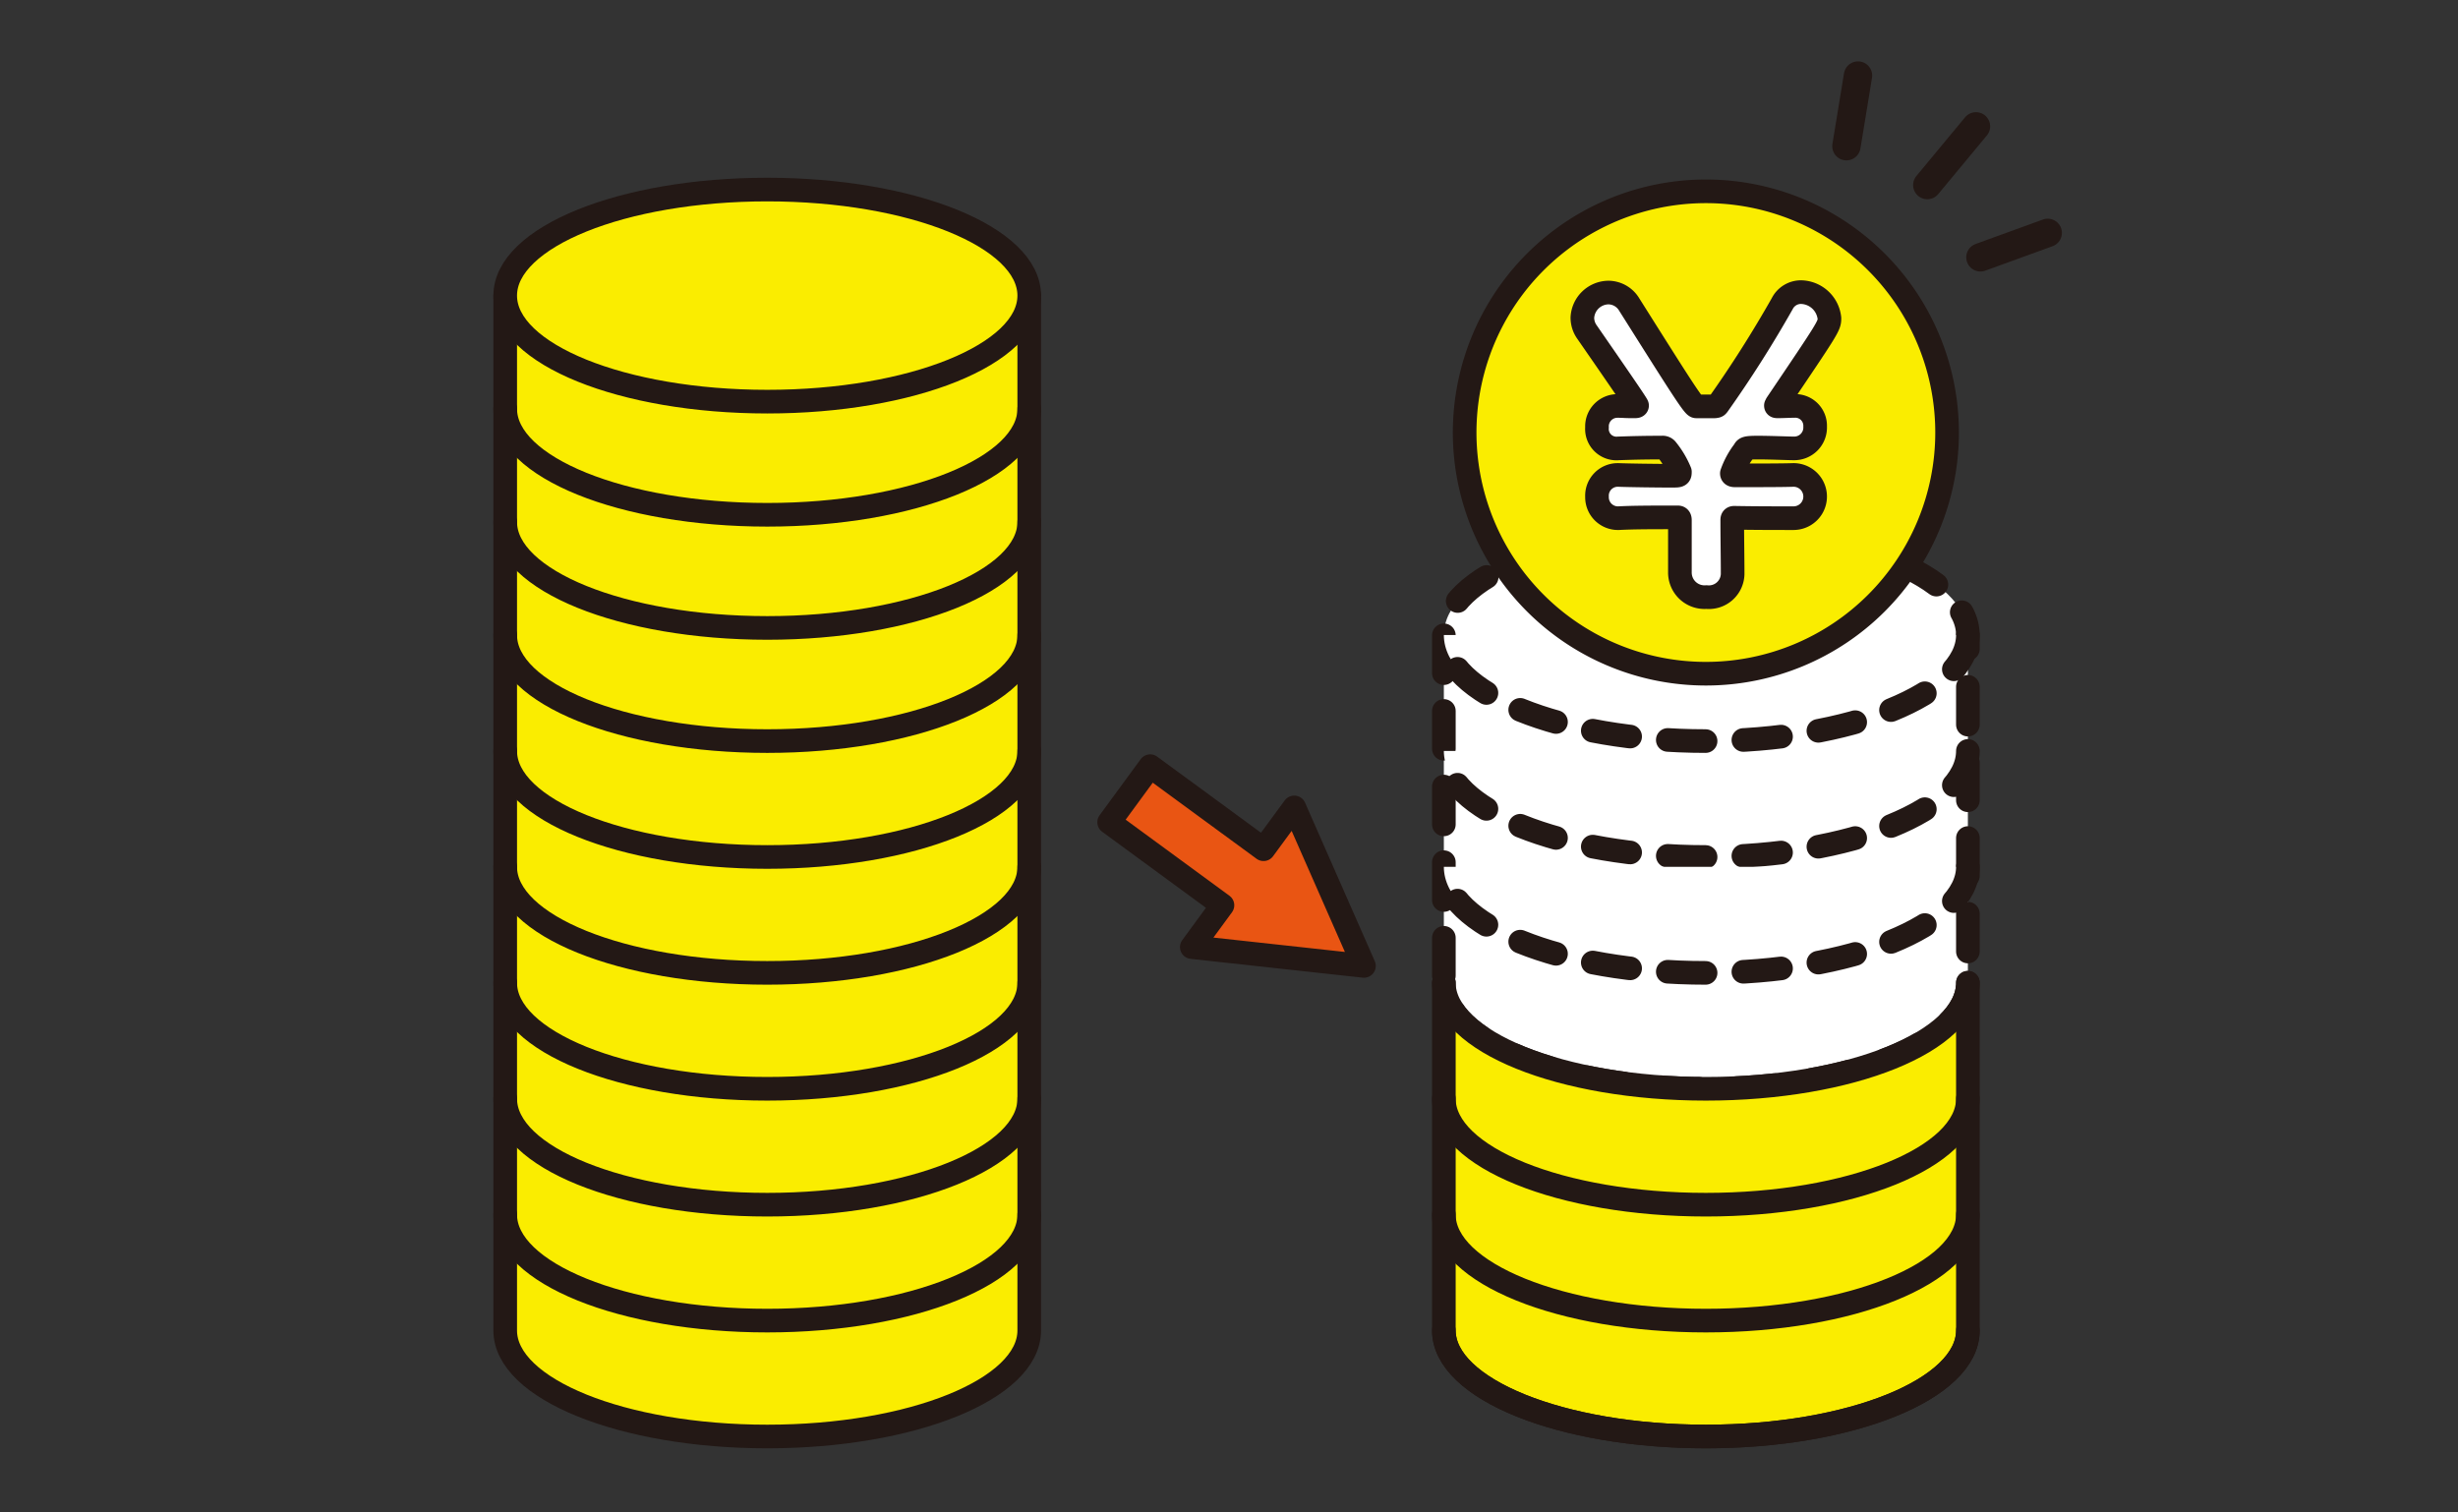
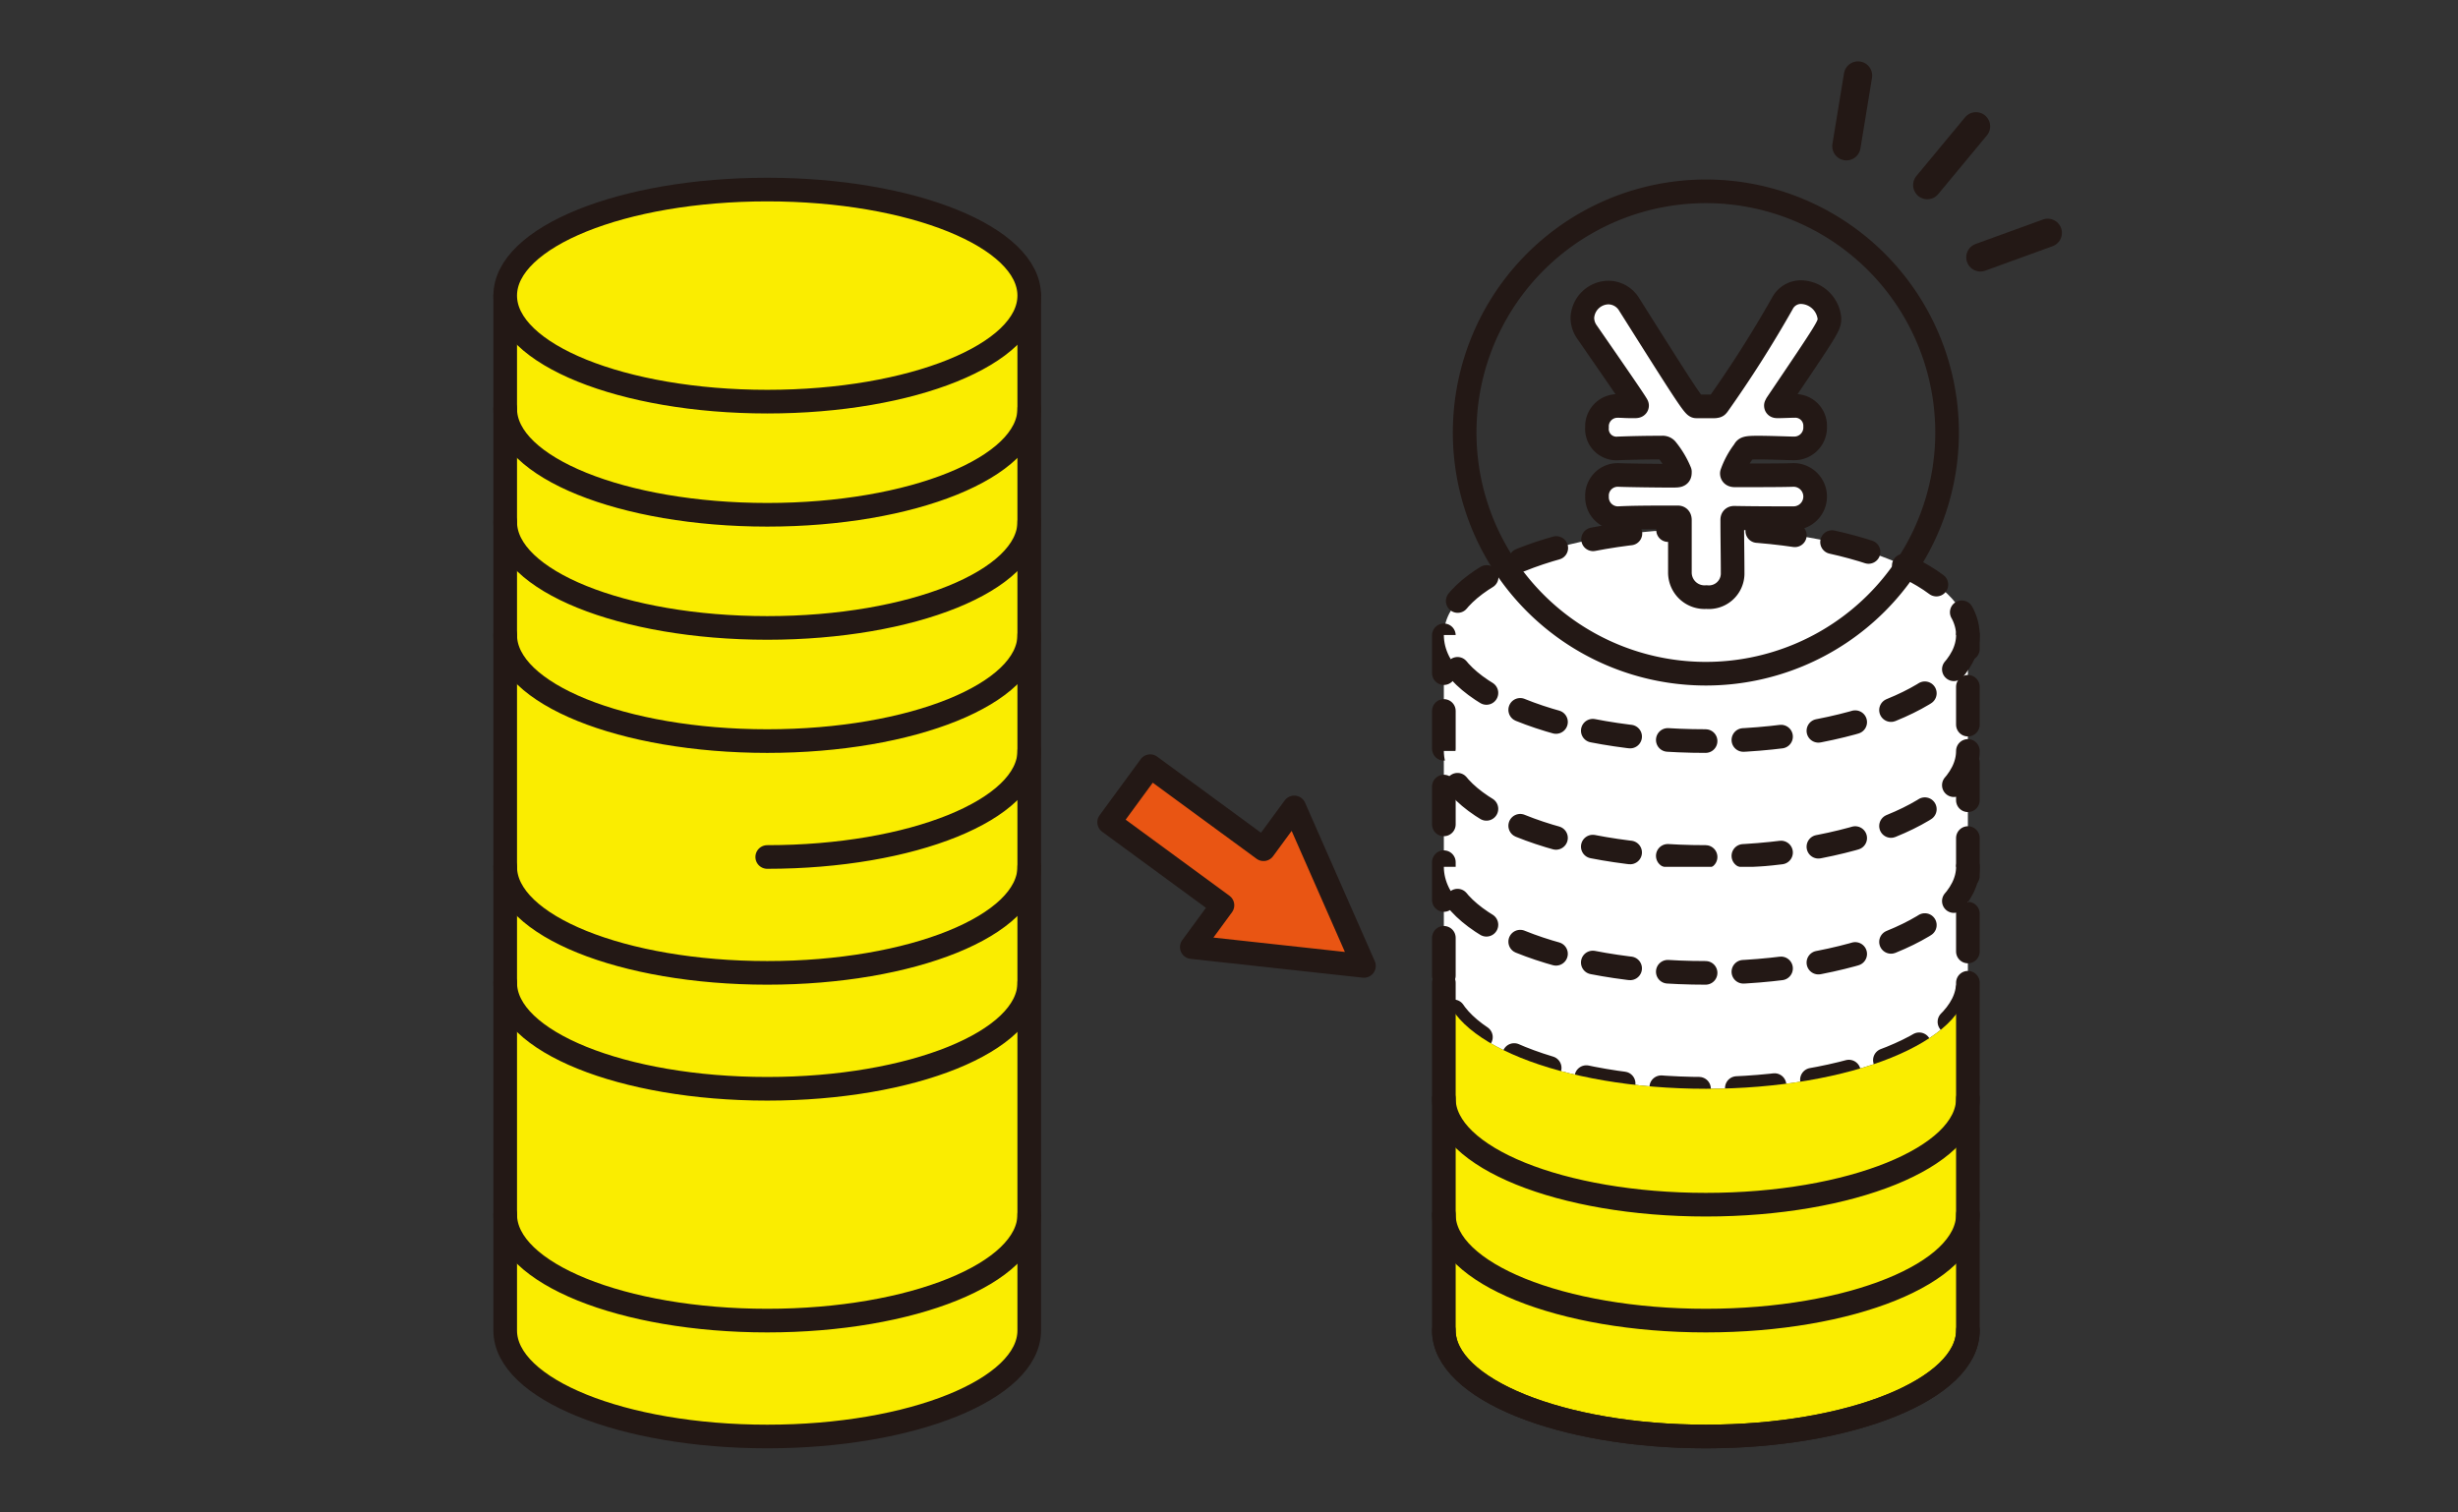
<svg xmlns="http://www.w3.org/2000/svg" id="グループ_2824" data-name="グループ 2824" width="260" height="160" viewBox="0 0 260 160">
  <rect x="0" y="0" width="260" height="160" fill="#333333" stroke="none" />
  <defs>
    <clipPath id="clip-path">
      <rect id="長方形_2364" data-name="長方形 2364" width="260" height="160" fill="none" />
    </clipPath>
  </defs>
  <g id="グループ_2823" data-name="グループ 2823" clip-path="url(#clip-path)">
    <path id="パス_3599" data-name="パス 3599" d="M108.87,140.747c0,6.2-12.409,11.218-27.715,11.218s-27.716-5.022-27.716-11.218V31.272H108.87Z" fill="#faed00" />
    <path id="パス_3600" data-name="パス 3600" d="M108.87,140.747c0,6.2-12.409,11.218-27.715,11.218s-27.716-5.022-27.716-11.218V31.272H108.87Z" fill="none" stroke="#231815" stroke-linecap="round" stroke-linejoin="round" stroke-width="2.5" />
    <path id="パス_3601" data-name="パス 3601" d="M108.87,67.18c0,6.2-12.409,11.218-27.715,11.218S53.439,73.376,53.439,67.18" fill="none" stroke="#231815" stroke-linecap="round" stroke-linejoin="round" stroke-width="2.5" />
    <path id="パス_3602" data-name="パス 3602" d="M108.87,55.21c0,6.2-12.409,11.218-27.715,11.218S53.439,61.406,53.439,55.21" fill="none" stroke="#231815" stroke-linecap="round" stroke-linejoin="round" stroke-width="2.5" />
    <path id="パス_3603" data-name="パス 3603" d="M108.87,43.24c0,6.2-12.409,11.218-27.715,11.218S53.439,49.436,53.439,43.24" fill="none" stroke="#231815" stroke-linecap="round" stroke-linejoin="round" stroke-width="2.5" />
    <path id="パス_3604" data-name="パス 3604" d="M108.87,31.271c0,6.2-12.409,11.218-27.715,11.218S53.439,37.467,53.439,31.271,65.848,20.053,81.155,20.053s27.715,5.022,27.715,11.218" fill="#faed00" />
    <path id="パス_3605" data-name="パス 3605" d="M108.87,31.271c0,6.2-12.409,11.218-27.715,11.218S53.439,37.467,53.439,31.271,65.848,20.053,81.155,20.053,108.87,25.075,108.87,31.271Z" fill="none" stroke="#231815" stroke-linecap="round" stroke-linejoin="round" stroke-width="2.5" />
-     <path id="パス_3606" data-name="パス 3606" d="M108.87,79.441c0,6.2-12.409,11.218-27.715,11.218S53.439,85.637,53.439,79.441" fill="none" stroke="#231815" stroke-linecap="round" stroke-linejoin="round" stroke-width="2.5" />
+     <path id="パス_3606" data-name="パス 3606" d="M108.87,79.441c0,6.2-12.409,11.218-27.715,11.218" fill="none" stroke="#231815" stroke-linecap="round" stroke-linejoin="round" stroke-width="2.5" />
    <path id="パス_3607" data-name="パス 3607" d="M108.87,91.7c0,6.2-12.409,11.218-27.715,11.218S53.439,97.9,53.439,91.7" fill="none" stroke="#231815" stroke-linecap="round" stroke-linejoin="round" stroke-width="2.5" />
    <path id="パス_3608" data-name="パス 3608" d="M108.87,103.963c0,6.2-12.409,11.218-27.715,11.218s-27.716-5.022-27.716-11.218" fill="none" stroke="#231815" stroke-linecap="round" stroke-linejoin="round" stroke-width="2.5" />
-     <path id="パス_3609" data-name="パス 3609" d="M108.87,116.224c0,6.2-12.409,11.218-27.715,11.218s-27.716-5.022-27.716-11.218" fill="none" stroke="#231815" stroke-linecap="round" stroke-linejoin="round" stroke-width="2.5" />
    <path id="パス_3610" data-name="パス 3610" d="M108.87,128.486c0,6.2-12.409,11.218-27.715,11.218s-27.716-5.023-27.716-11.218" fill="none" stroke="#231815" stroke-linecap="round" stroke-linejoin="round" stroke-width="2.5" />
    <path id="パス_3611" data-name="パス 3611" d="M180.442,55.962c-15.307,0-27.715,5.023-27.715,11.218v36.783c0,6.2,12.408,11.219,27.715,11.219s27.715-5.023,27.715-11.219V67.18c0-6.195-12.408-11.218-27.715-11.218" fill="#fff" />
    <path id="パス_3612" data-name="パス 3612" d="M180.442,55.962c-15.307,0-27.715,5.023-27.715,11.218v36.783c0,6.2,12.408,11.219,27.715,11.219s27.715-5.023,27.715-11.219V67.18C208.157,60.985,195.749,55.962,180.442,55.962Z" fill="none" stroke="#231815" stroke-linecap="round" stroke-linejoin="round" stroke-width="2.5" stroke-dasharray="4 4" />
    <path id="パス_3613" data-name="パス 3613" d="M180.442,115.181c-15.307,0-27.715-5.022-27.715-11.218v36.783c0,6.2,12.408,11.218,27.715,11.218s27.715-5.022,27.715-11.218V103.963c0,6.2-12.408,11.218-27.715,11.218" fill="#faed00" />
    <path id="パス_3614" data-name="パス 3614" d="M208.158,103.963v36.783c0,6.2-12.409,11.218-27.715,11.218s-27.716-5.022-27.716-11.218V103.963" fill="none" stroke="#231815" stroke-linecap="round" stroke-linejoin="round" stroke-width="2.5" />
    <path id="パス_3615" data-name="パス 3615" d="M208.158,79.441c0,6.2-12.409,11.218-27.715,11.218s-27.716-5.022-27.716-11.218" fill="#fff" />
    <path id="パス_3616" data-name="パス 3616" d="M208.158,79.441c0,6.2-12.409,11.218-27.715,11.218s-27.716-5.022-27.716-11.218" fill="none" stroke="#231815" stroke-linecap="round" stroke-linejoin="round" stroke-width="2.5" stroke-dasharray="4 4" />
    <path id="パス_3617" data-name="パス 3617" d="M208.158,67.179c0,6.2-12.409,11.218-27.715,11.218s-27.716-5.022-27.716-11.218" fill="#fff" />
    <path id="パス_3618" data-name="パス 3618" d="M208.158,67.179c0,6.2-12.409,11.218-27.715,11.218s-27.716-5.022-27.716-11.218" fill="none" stroke="#231815" stroke-linecap="round" stroke-linejoin="round" stroke-width="2.5" stroke-dasharray="4 4" />
    <path id="パス_3619" data-name="パス 3619" d="M208.158,91.7c0,6.2-12.409,11.218-27.715,11.218S152.727,97.9,152.727,91.7" fill="#fff" />
    <path id="パス_3620" data-name="パス 3620" d="M208.158,91.7c0,6.2-12.409,11.218-27.715,11.218S152.727,97.9,152.727,91.7" fill="none" stroke="#231815" stroke-linecap="round" stroke-linejoin="round" stroke-width="2.5" stroke-dasharray="4 4" />
    <path id="パス_3621" data-name="パス 3621" d="M208.158,116.224c0,6.2-12.409,11.218-27.715,11.218s-27.716-5.022-27.716-11.218" fill="none" stroke="#231815" stroke-linecap="round" stroke-linejoin="round" stroke-width="2.5" />
-     <path id="パス_3622" data-name="パス 3622" d="M208.158,103.963c0,6.2-12.409,11.218-27.715,11.218s-27.716-5.022-27.716-11.218" fill="none" stroke="#231815" stroke-linecap="round" stroke-linejoin="round" stroke-width="2.5" />
    <path id="パス_3623" data-name="パス 3623" d="M208.158,128.486c0,6.2-12.409,11.218-27.715,11.218s-27.716-5.023-27.716-11.218" fill="none" stroke="#231815" stroke-linecap="round" stroke-linejoin="round" stroke-width="2.5" />
    <path id="パス_3624" data-name="パス 3624" d="M208.158,140.747c0,6.2-12.409,11.218-27.715,11.218s-27.716-5.022-27.716-11.218" fill="none" stroke="#231815" stroke-linecap="round" stroke-linejoin="round" stroke-width="2.5" />
-     <path id="パス_3625" data-name="パス 3625" d="M205.957,45.756A25.515,25.515,0,1,0,180.443,71.27a25.514,25.514,0,0,0,25.514-25.514" fill="#faed00" />
    <path id="パス_3626" data-name="パス 3626" d="M205.957,45.756A25.515,25.515,0,1,0,180.443,71.27,25.514,25.514,0,0,0,205.957,45.756Z" fill="none" stroke="#231815" stroke-linecap="round" stroke-linejoin="round" stroke-width="2.5" />
    <path id="パス_3627" data-name="パス 3627" d="M189.692,54.817c-1.594,0-4.153,0-6.25-.042-.126,0-.21.042-.21.21,0,1.887.042,3.943.042,5.747a2.515,2.515,0,0,1-2.769,2.433,2.605,2.605,0,0,1-2.81-2.6V55.027c0-.168-.042-.294-.21-.294-2.685,0-4.7,0-6.292.084a2.214,2.214,0,0,1-2.266-2.266,2.191,2.191,0,0,1,2.182-2.307h.084c.964.042,4.111.084,5.537.084.923,0,.965,0,.965-.419a9.475,9.475,0,0,0-1.427-2.391.534.534,0,0,0-.461-.168c-2.014,0-3.356.042-4.614.084a2.062,2.062,0,0,1-2.266-2.223,2.156,2.156,0,0,1,2.182-2.265h.084c.5,0,.629.042,1.594.042.251,0,.377,0,.377-.084,0-.126-2.559-3.818-5.285-7.761a2.614,2.614,0,0,1-.5-1.552,2.8,2.8,0,0,1,2.769-2.643,2.586,2.586,0,0,1,2.181,1.259c5.37,8.515,6.8,10.781,7.09,10.781h1.971c.21-.042.21,0,.336-.168a124.636,124.636,0,0,0,6.795-10.7,2.218,2.218,0,0,1,1.972-1.217,3.086,3.086,0,0,1,3.02,2.769c0,.8-.084.923-5.579,9.061l-.084.168c0,.084.042.084.252.084.419,0,1.3-.042,1.594-.042h.084A2.1,2.1,0,0,1,192,45.127a2.209,2.209,0,0,1-2.265,2.307h-.042c-.419,0-2.475-.084-3.733-.084-1.3,0-1.343.084-1.469.336a8.589,8.589,0,0,0-1.3,2.391c0,.167.126.209.335.209,2.392,0,5.034,0,6.167-.042h.084a2.287,2.287,0,0,1-.042,4.573Z" fill="#fff" />
    <path id="パス_3628" data-name="パス 3628" d="M189.692,54.817c-1.594,0-4.153,0-6.25-.042-.126,0-.21.042-.21.21,0,1.887.042,3.943.042,5.747a2.515,2.515,0,0,1-2.769,2.433,2.605,2.605,0,0,1-2.81-2.6V55.027c0-.168-.042-.294-.21-.294-2.685,0-4.7,0-6.292.084a2.214,2.214,0,0,1-2.266-2.266,2.191,2.191,0,0,1,2.182-2.307h.084c.964.042,4.111.084,5.537.084.923,0,.965,0,.965-.419a9.475,9.475,0,0,0-1.427-2.391.534.534,0,0,0-.461-.168c-2.014,0-3.356.042-4.614.084a2.062,2.062,0,0,1-2.266-2.223,2.156,2.156,0,0,1,2.182-2.265h.084c.5,0,.629.042,1.594.042.251,0,.377,0,.377-.084,0-.126-2.559-3.818-5.285-7.761a2.614,2.614,0,0,1-.5-1.552,2.8,2.8,0,0,1,2.769-2.643,2.586,2.586,0,0,1,2.181,1.259c5.37,8.515,6.8,10.781,7.09,10.781h1.971c.21-.042.21,0,.336-.168a124.636,124.636,0,0,0,6.795-10.7,2.218,2.218,0,0,1,1.972-1.217,3.086,3.086,0,0,1,3.02,2.769c0,.8-.084.923-5.579,9.061l-.084.168c0,.084.042.084.252.084.419,0,1.3-.042,1.594-.042h.084A2.1,2.1,0,0,1,192,45.127a2.209,2.209,0,0,1-2.265,2.307h-.042c-.419,0-2.475-.084-3.733-.084-1.3,0-1.343.084-1.469.336a8.589,8.589,0,0,0-1.3,2.391c0,.167.126.209.335.209,2.392,0,5.034,0,6.167-.042h.084a2.287,2.287,0,0,1-.042,4.573Z" fill="none" stroke="#231815" stroke-linecap="round" stroke-linejoin="round" stroke-width="2.5" />
    <line id="線_347" data-name="線 347" x1="5.15" y2="6.21" transform="translate(203.864 13.367)" fill="none" stroke="#231815" stroke-linecap="round" stroke-linejoin="round" stroke-width="3" />
    <line id="線_348" data-name="線 348" x1="7.12" y2="2.586" transform="translate(209.483 24.636)" fill="none" stroke="#231815" stroke-linecap="round" stroke-linejoin="round" stroke-width="3" />
    <line id="線_349" data-name="線 349" x1="1.225" y2="7.475" transform="translate(195.31 7.992)" fill="none" stroke="#231815" stroke-linecap="round" stroke-linejoin="round" stroke-width="3" />
    <path id="パス_3629" data-name="パス 3629" d="M133.653,89.839l-11.987-8.786-4.344,5.928,11.986,8.786-3.244,4.425,18.211,1.991L136.9,85.415Z" fill="#e95513" />
    <path id="パス_3630" data-name="パス 3630" d="M133.653,89.839l-11.987-8.786-4.344,5.928,11.986,8.786-3.244,4.425,18.211,1.991L136.9,85.415Z" fill="none" stroke="#231815" stroke-linecap="round" stroke-linejoin="round" stroke-width="2.5" />
  </g>
</svg>